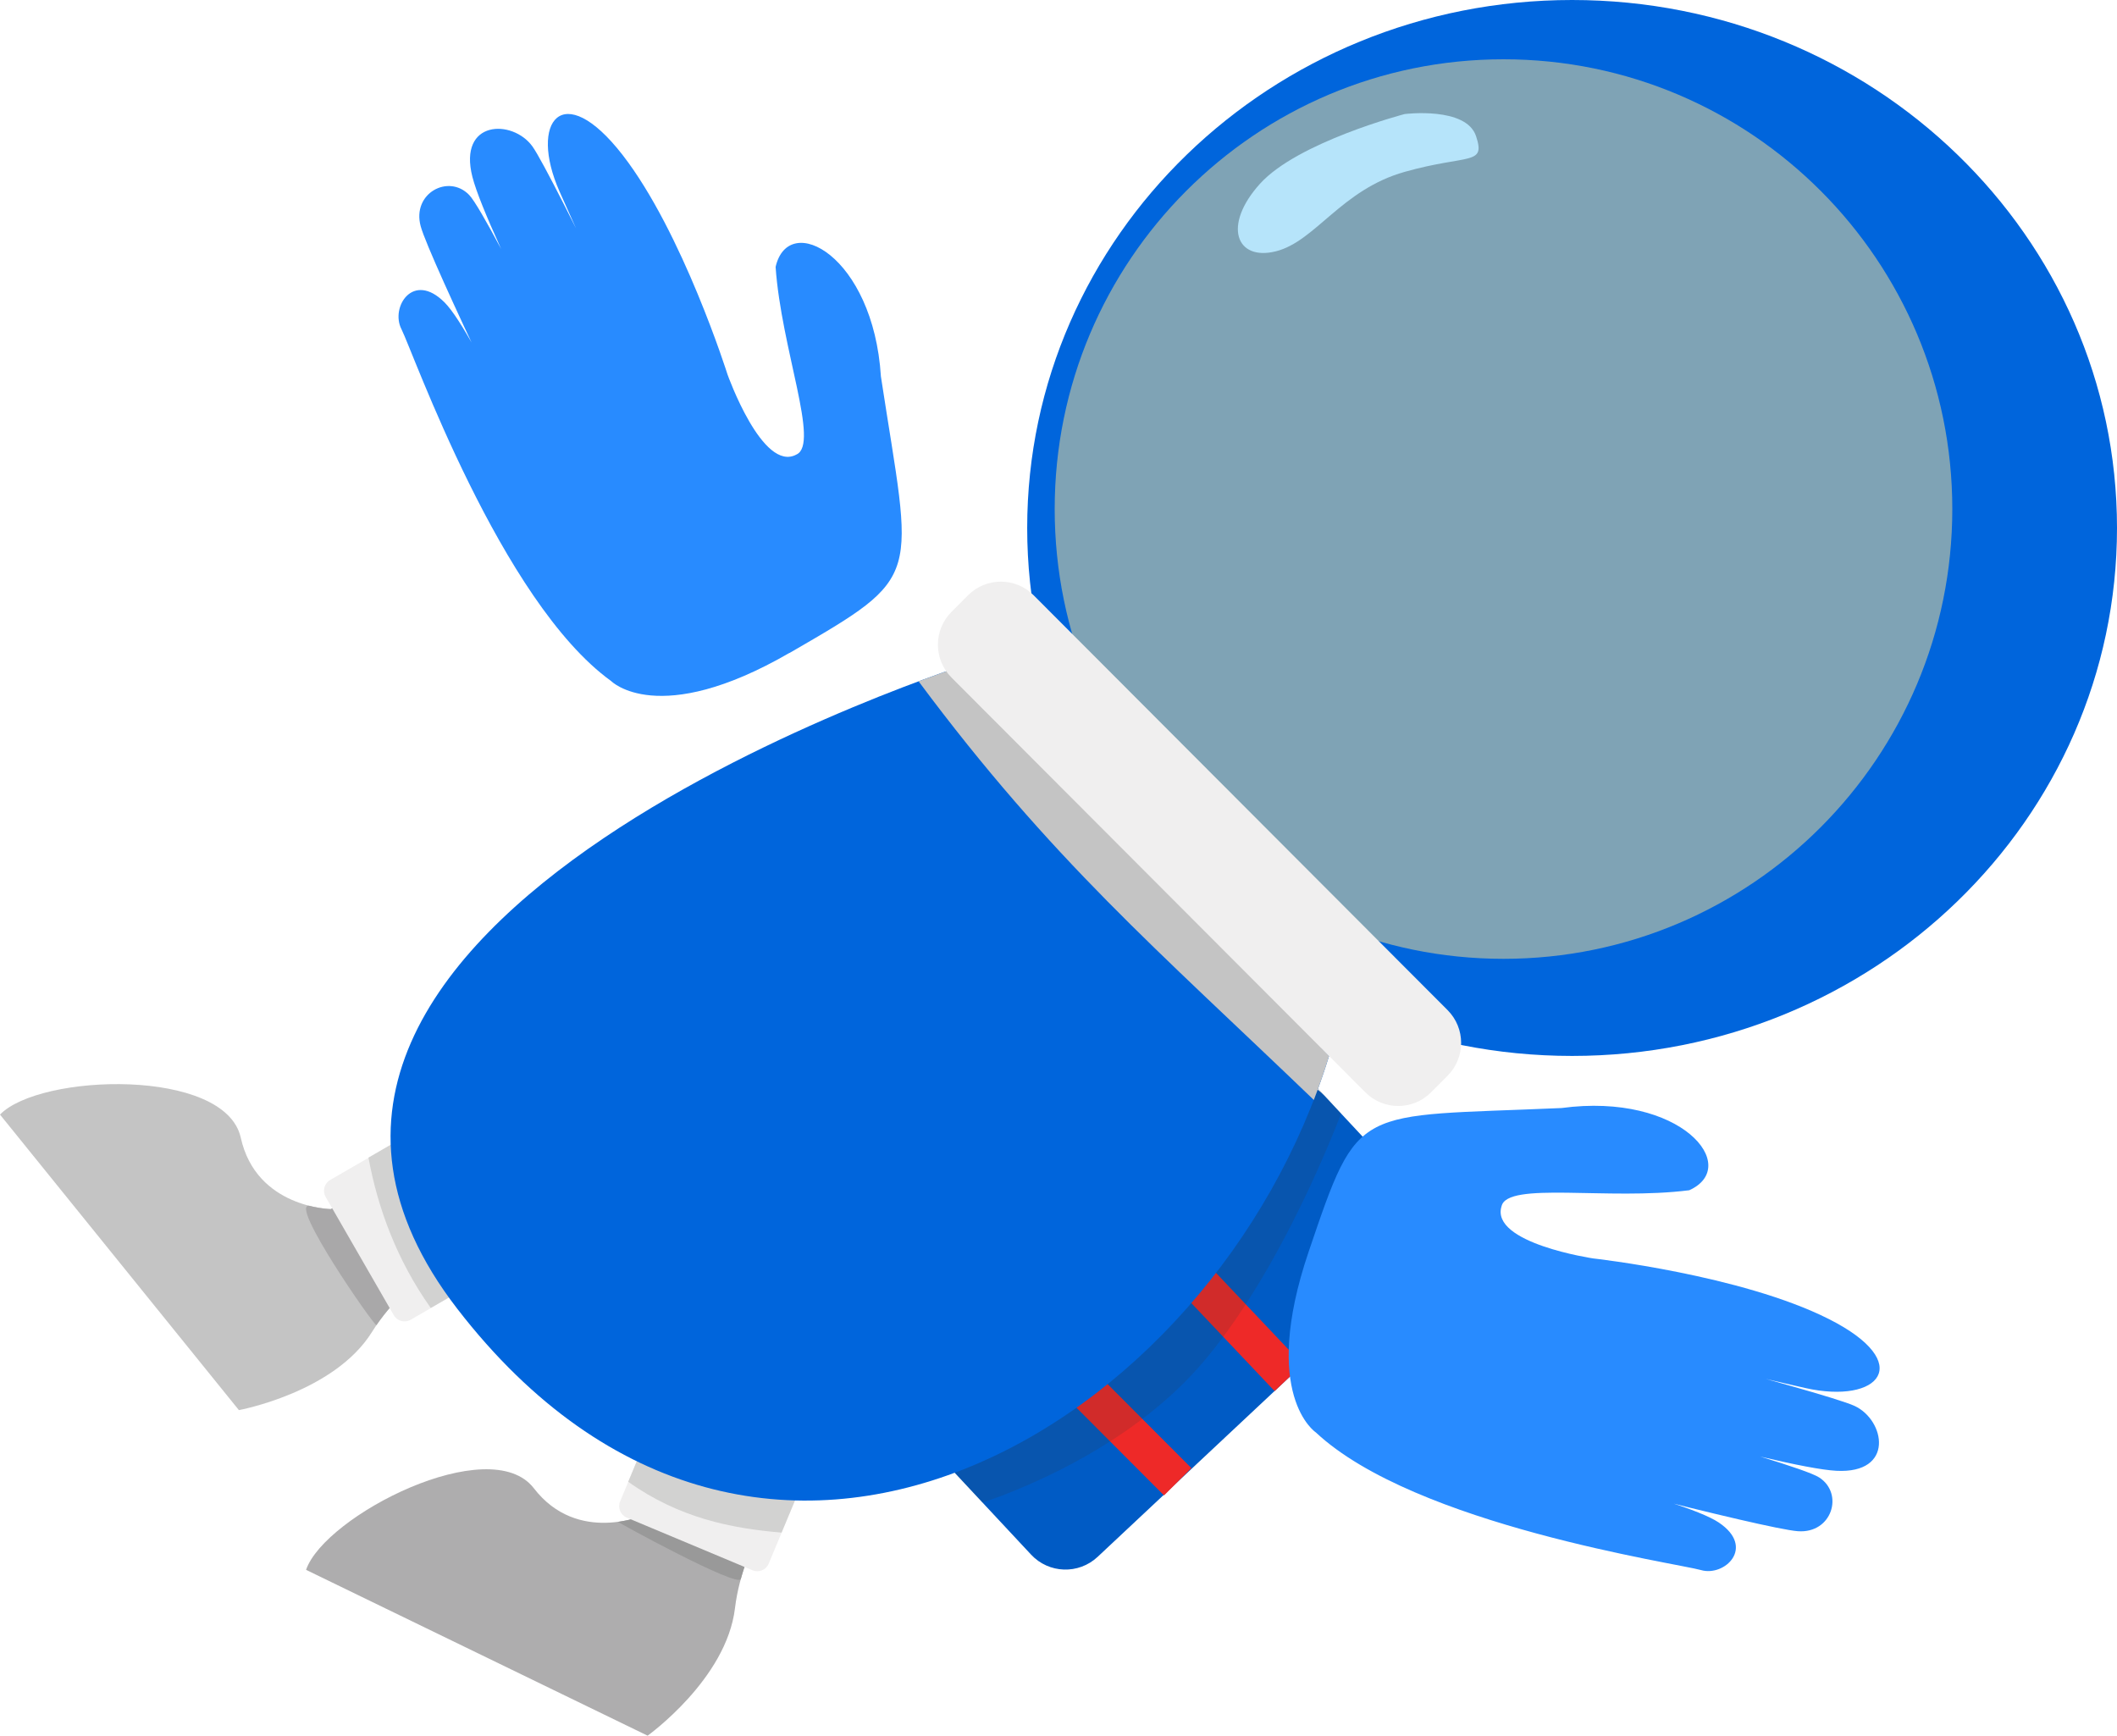
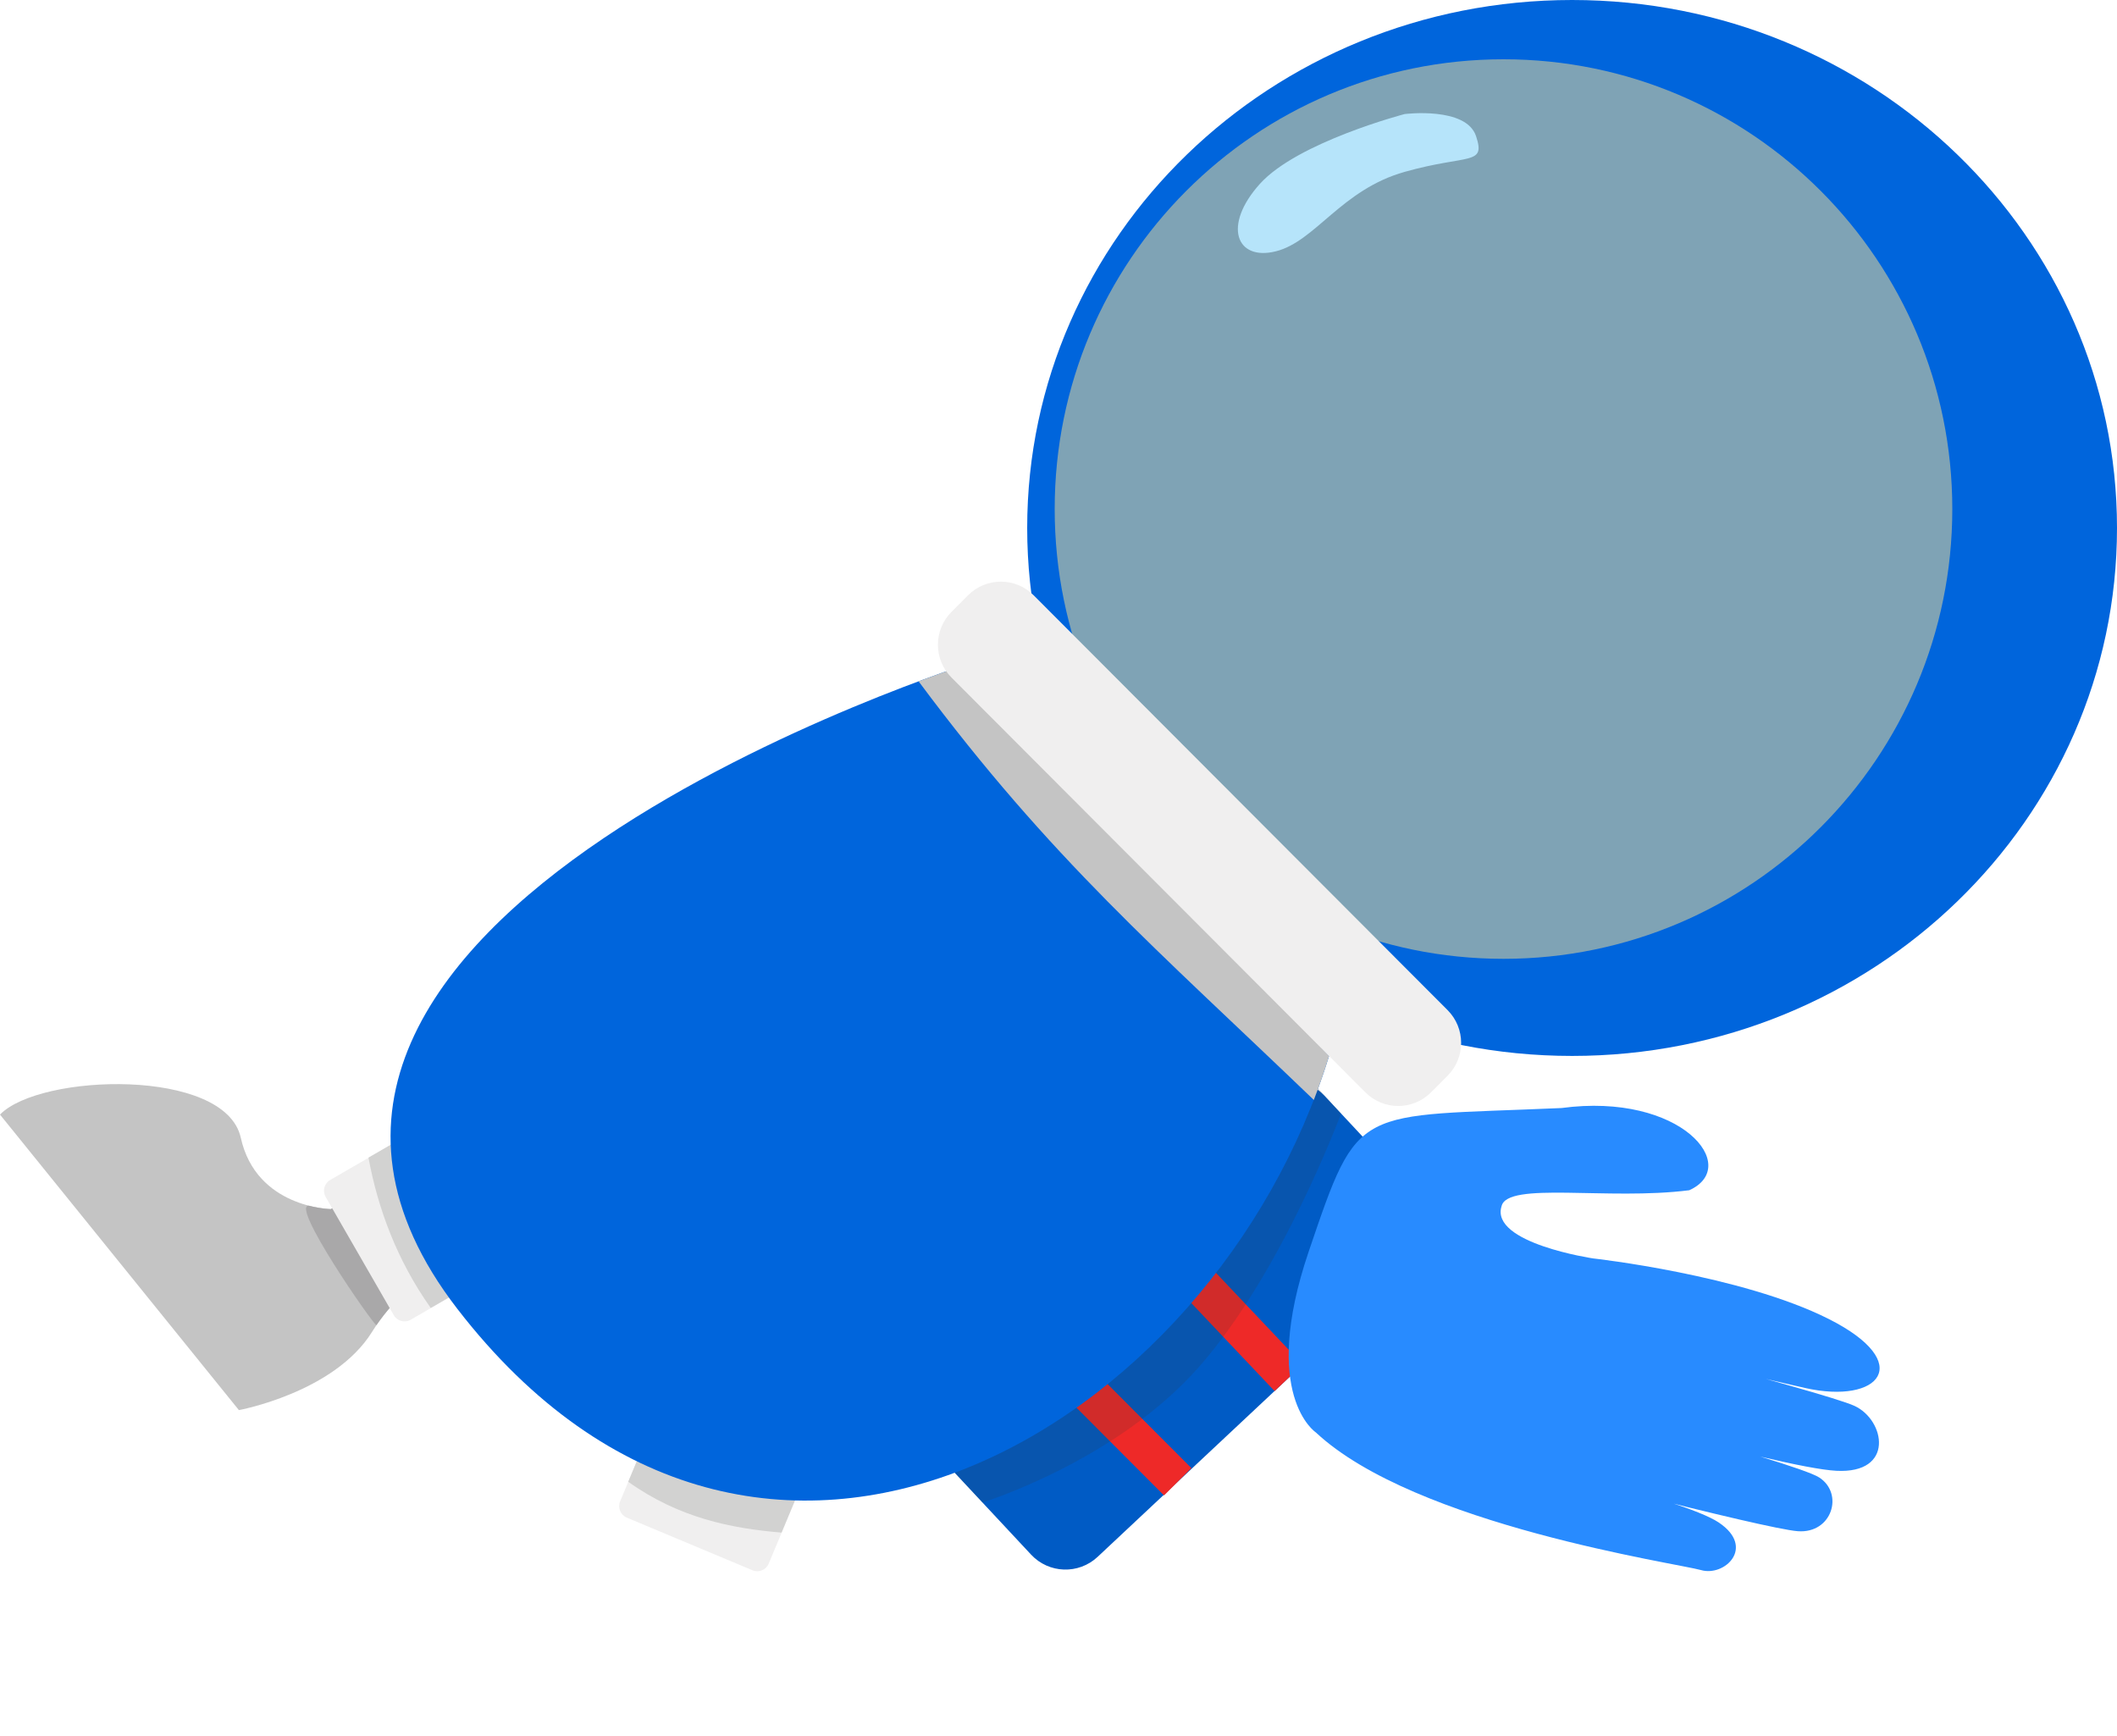
<svg xmlns="http://www.w3.org/2000/svg" width="383" height="314" viewBox="0 0 383 314" fill="none">
  <g clip-path="url(#clip0_273_41)">
-     <path d="M128.68 260.789C128.68 260.789 122.192 266.221 116.799 273.999C116.799 273.999 104.522 279.549 96.581 269.239C88.64 258.929 58.738 274.189 55.373 284.001L117.163 314C117.163 314 131.424 303.797 132.966 290.962C134.508 278.121 143.461 267.553 143.461 267.553" fill="#AEADAE" />
    <path d="M76.201 211.838C76.201 211.838 68.02 213.994 59.844 218.738C59.844 218.738 46.377 218.536 43.56 205.824C40.744 193.112 7.203 194.193 0 201.641L43.219 255.104C43.219 255.104 60.453 251.94 67.293 240.975C74.133 230.01 86.718 224.254 86.718 224.254" fill="#C4C4C4" />
-     <path d="M128.68 260.789C128.68 260.789 122.192 266.221 116.799 273.999C116.799 273.999 114.76 274.923 111.804 275.315C111.642 275.337 133.553 287.355 134.028 285.647C136.872 275.326 143.461 267.548 143.461 267.548" fill="#999999" />
    <path d="M76.201 211.838C76.201 211.838 68.02 213.994 59.844 218.738C59.844 218.738 58.263 218.715 56.072 218.172C51.87 217.13 67.83 240.13 68.109 239.721C75.083 229.568 86.712 224.248 86.712 224.248" fill="#A9A8A9" />
    <path d="M117.587 258.678L144.471 269.937L139.075 282.875C138.599 284.017 137.283 284.558 136.144 284.081L113.395 274.554C112.256 274.077 111.715 272.758 112.191 271.616L117.587 258.678Z" fill="#F0EFEF" />
    <path d="M71.853 206.457L86.422 231.743L74.304 238.755C73.234 239.373 71.86 239.004 71.243 237.933L58.915 216.535C58.298 215.464 58.666 214.087 59.735 213.468L71.853 206.457Z" fill="#F0EFEF" />
    <path d="M227.559 197.801L170.355 251.407C166.92 254.627 166.739 260.027 169.952 263.47L186.54 281.246C189.752 284.689 195.142 284.87 198.577 281.651L255.781 228.044C259.217 224.825 259.397 219.424 256.185 215.981L239.597 198.205C236.384 194.762 230.995 194.581 227.559 197.801Z" fill="#005BC5" />
    <path d="M66.662 209.425L71.842 206.429L86.411 231.713L77.928 236.624C71.714 227.86 68.316 218.402 66.662 209.425Z" fill="#D2D2D1" />
    <path d="M113.653 268.069L117.571 258.677L144.456 269.939L141.399 277.264C132.284 276.502 122.84 274.615 113.659 268.069H113.653Z" fill="#D2D2D1" />
    <path d="M213.068 268.069L187.194 242.135" stroke="#EE2928" stroke-width="7" stroke-miterlimit="10" />
    <path d="M233.14 249.258L215.163 230.263" stroke="#EE2928" stroke-width="7" stroke-miterlimit="10" />
    <path opacity="0.16" d="M177.739 271.815C177.739 271.815 201.925 264.389 217.007 247.18C232.09 229.971 242.618 201.445 242.618 201.445L233.141 191.034L172.721 266.439L177.739 271.815Z" fill="#333333" />
    <path d="M176.604 119.617C176.604 119.617 28.064 166.007 82.75 236.798C137.437 307.588 219.639 258.683 240.444 191.034L176.604 119.617Z" fill="#0065DC" />
    <path d="M176.604 119.617C176.604 119.617 172.614 120.86 166.188 123.257C190.251 155.608 209.402 171.803 237.689 198.992C238.701 196.371 239.623 193.716 240.45 191.034L176.61 119.617H176.604Z" fill="#C4C4C4" />
    <path d="M284.418 191.029C338.864 191.029 383 148.265 383 95.514C383 42.763 338.864 0 284.418 0C229.973 0 185.836 42.763 185.836 95.514C185.836 148.265 229.973 191.029 284.418 191.029Z" fill="#0065DC" />
    <path d="M272.007 173.461C316.851 173.461 353.204 137.031 353.204 92.093C353.204 47.154 316.851 10.724 272.007 10.724C227.163 10.724 190.81 47.154 190.81 92.093C190.81 137.031 227.163 173.461 272.007 173.461Z" fill="#7FA3B5" />
    <path d="M175.142 107.685L172.139 110.695C168.866 113.975 168.866 119.294 172.139 122.574L247.031 197.625C250.305 200.905 255.612 200.905 258.886 197.625L261.889 194.615C265.162 191.335 265.162 186.016 261.889 182.736L186.997 107.685C183.723 104.405 178.416 104.405 175.142 107.685Z" fill="#F0EFEF" />
-     <path d="M142.846 118.128C167.496 103.864 165.048 105.281 159.371 68.108C157.996 46.257 142.668 38.097 140.32 48.284C141.343 63.113 148.334 80.327 144.093 82.226C137.957 85.58 131.62 67.749 131.62 67.749C131.62 67.749 123.511 42.029 112.62 28.012C101.728 13.995 95.654 22.025 101.214 34.608C106.774 47.192 120.091 76.172 124.171 82.276C124.171 82.276 99.906 31.428 96.313 26.472C92.72 21.516 82.84 21.678 85.466 32.004C88.093 42.331 110.423 84.936 112.178 87.988C112.178 87.988 88.613 39.139 84.88 35.269C81.147 31.4 74.475 34.961 76.112 40.942C77.749 46.923 98.403 89.55 100.225 92.715C100.225 92.715 86.154 60.458 80.437 54.718C74.72 48.978 70.596 55.586 72.625 59.54C74.653 63.493 90.608 108.815 110.569 123.212C110.569 123.212 119.08 131.853 142.835 118.111L142.846 118.128Z" fill="#288BFF" />
    <path d="M236.762 226.427C245.926 199.417 245.015 202.106 282.507 200.454C304.161 197.553 315.131 211.032 305.614 215.327C290.9 217.203 272.688 213.681 271.654 218.222C269.564 224.903 288.246 227.664 288.246 227.664C288.246 227.664 315.002 230.632 330.839 238.612C346.676 246.592 339.998 254.124 326.598 251.106C313.197 248.087 282.244 240.634 275.477 237.811C275.477 237.811 329.968 251.772 335.517 254.343C341.066 256.913 342.826 266.652 332.208 266.08C321.591 265.509 275.544 251.845 272.213 250.708C272.213 250.708 324.608 264.372 329.124 267.29C333.639 270.208 331.448 277.46 325.273 277.012C319.098 276.564 273.359 264.557 269.905 263.376C269.905 263.376 304.217 270.936 310.945 275.432C317.673 279.935 312.007 285.277 307.749 284.045C303.485 282.819 256.019 275.953 238.047 259.131C238.047 259.131 227.932 252.444 236.762 226.427Z" fill="#288BFF" />
    <path d="M254.13 20.631C254.13 20.631 234.761 25.698 227.949 33.247C221.137 40.796 223.646 47.264 230.816 45.467C237.991 43.669 242.652 34.323 254.13 31.091C265.608 27.855 268.833 30.011 267.039 24.623C265.245 19.236 254.13 20.631 254.13 20.631Z" fill="#B6E4FA" />
  </g>
  <defs>
    <clipPath id="clip0_273_41">
      <rect width="383" height="314" fill="white" />
    </clipPath>
  </defs>
</svg>